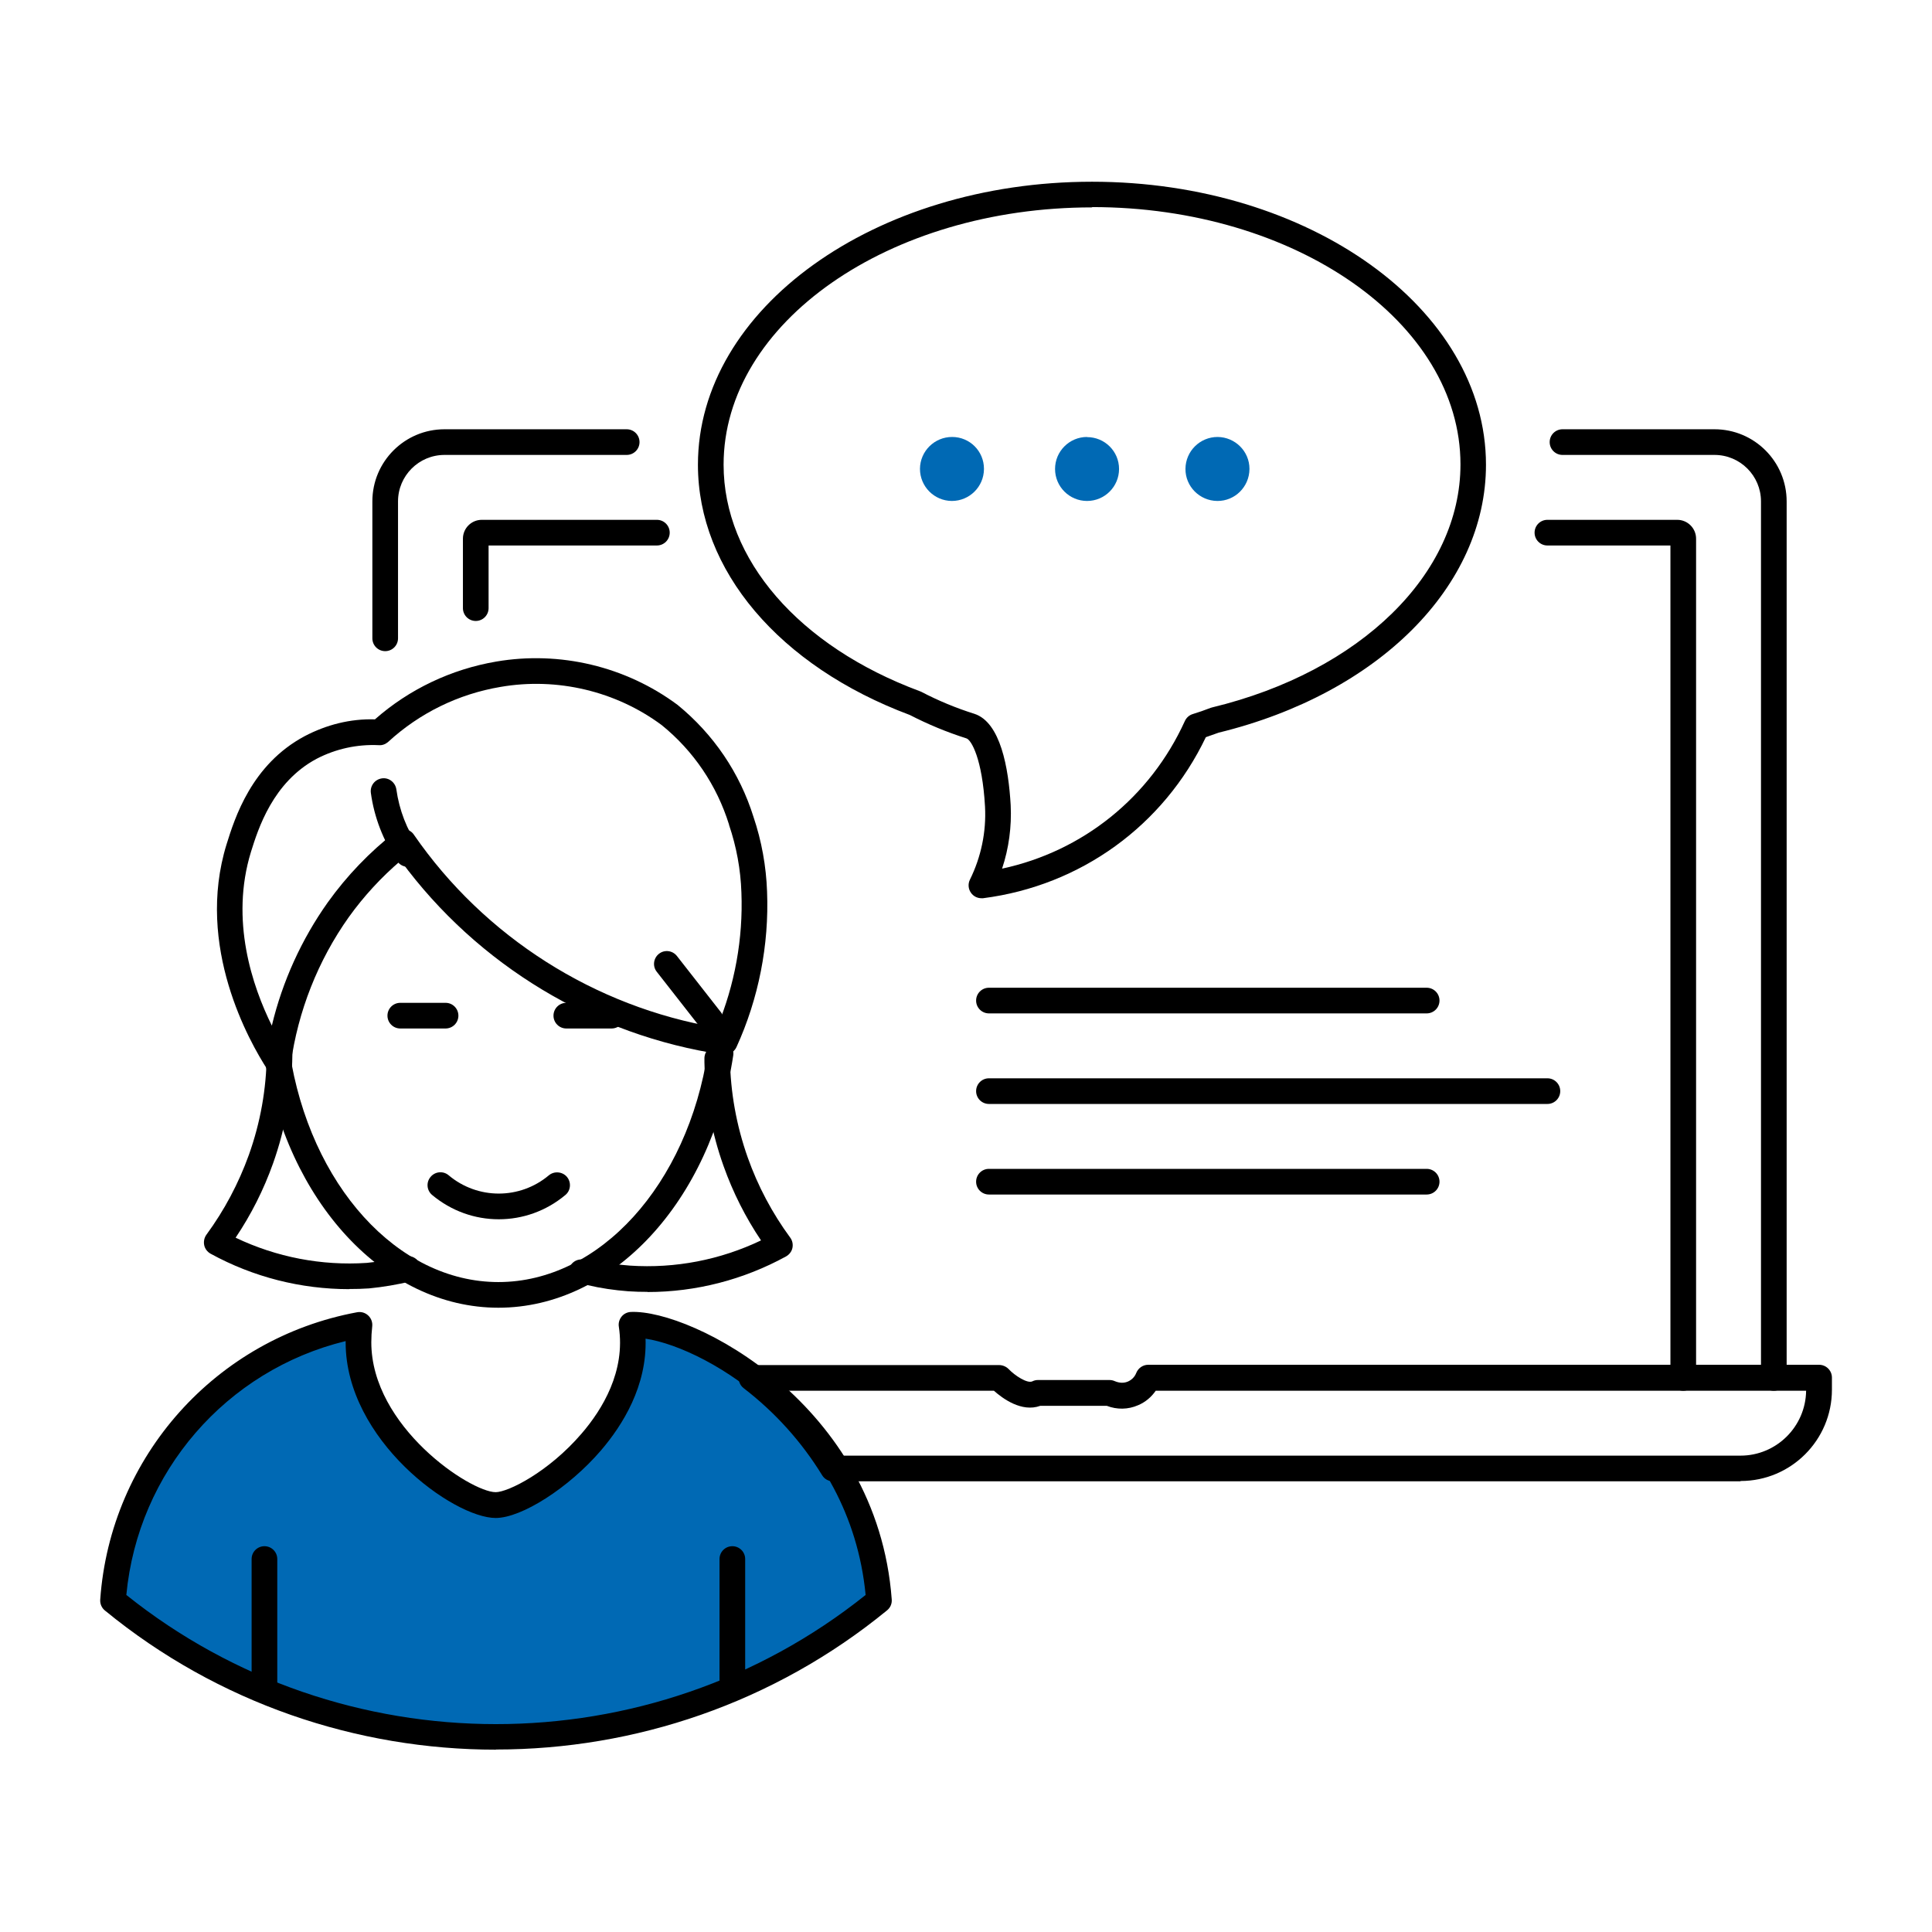
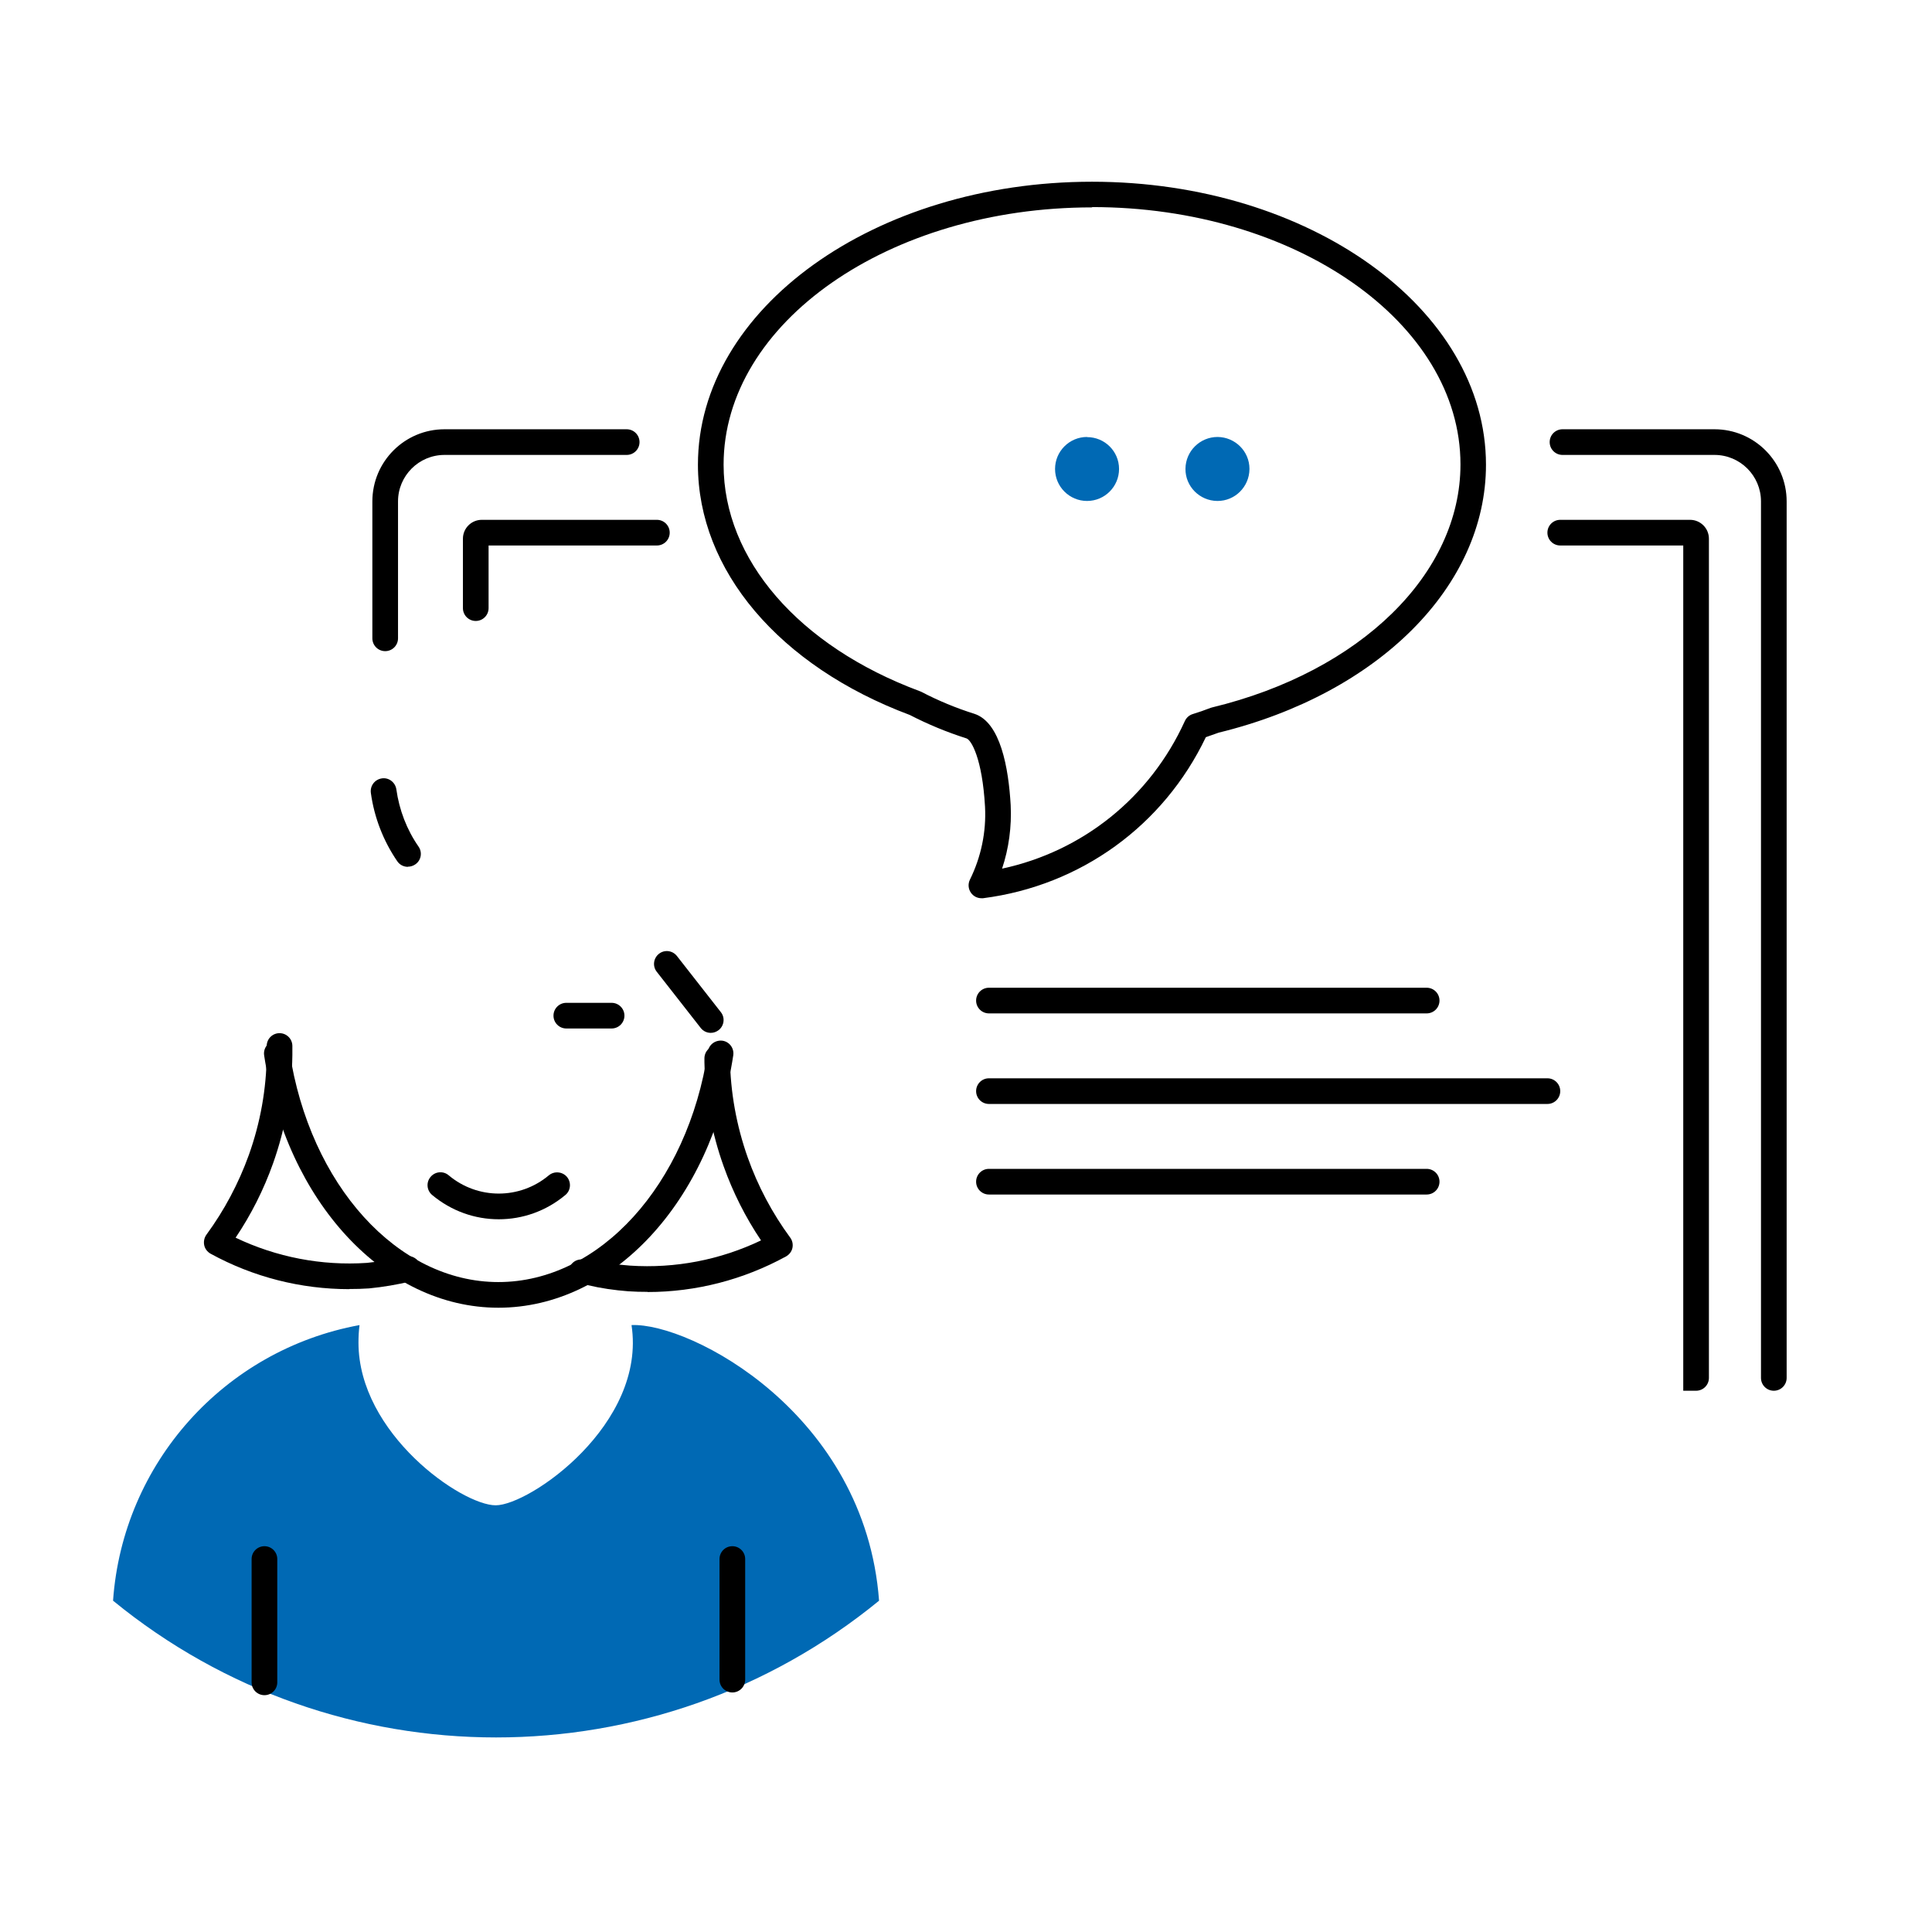
<svg xmlns="http://www.w3.org/2000/svg" id="ROLAND_Icons_Illustrativ" data-name="ROLAND Icons Illustrativ" width="128" height="128" viewBox="0 0 128 128">
  <defs>
    <style>
      .cls-1 {
        fill: #0069b4;
      }
    </style>
  </defs>
  <g id="icons">
    <g>
      <path class="cls-1" d="M58.24,106.05c-.92-12.4-12.51-18.43-16.4-18.26,1,6.57-6.75,11.94-9,11.94s-9.09-4.75-9.09-10.78c0-.39,.02-.78,.07-1.16-8.97,1.65-15.69,9.16-16.33,18.26,14.76,12.08,35.99,12.08,50.75,0Z" />
-       <path d="M32.86,115.92c-9.2,0-18.41-3.07-25.91-9.22-.21-.17-.33-.44-.31-.72,.67-9.49,7.67-17.31,17.02-19.04,.27-.05,.54,.03,.74,.22,.2,.19,.29,.45,.26,.72-.04,.35-.06,.7-.06,1.05,0,5.59,6.57,9.93,8.24,9.93,.82,0,3.5-1.33,5.69-3.88,1.38-1.6,2.92-4.13,2.47-7.08-.04-.24,.03-.48,.18-.67s.38-.3,.62-.31c4.05-.17,16.32,6.1,17.28,19.05,.02,.28-.09,.54-.31,.72-7.51,6.15-16.71,9.22-25.91,9.22Zm-24.49-10.25c14.26,11.41,34.72,11.41,48.98,0-1.03-10.73-10.36-16.34-14.58-16.98,.1,3.13-1.51,5.72-2.96,7.41-2.12,2.47-5.25,4.47-6.97,4.47-2.8,0-9.94-5.16-9.94-11.63v-.09c-7.91,1.93-13.76,8.67-14.53,16.82Z" />
    </g>
    <path d="M117.52,92.14c-.47,0-.85-.38-.85-.85V33.22c0-1.7-1.38-3.08-3.08-3.08h-10.07c-.47,0-.85-.38-.85-.85s.38-.85,.85-.85h10.07c2.64,0,4.78,2.14,4.78,4.78v58.07c0,.47-.38,.85-.85,.85Z" />
    <path d="M25.52,43.14c-.47,0-.85-.38-.85-.85v-9.07c0-2.64,2.14-4.78,4.78-4.78h12.07c.47,0,.85,.38,.85,.85s-.38,.85-.85,.85h-12.07c-1.7,0-3.08,1.38-3.08,3.08v9.07c0,.47-.38,.85-.85,.85Z" />
-     <path d="M111.52,92.14c-.47,0-.85-.38-.85-.85V36.14h-8.15c-.47,0-.85-.38-.85-.85s.38-.85,.85-.85h8.6c.69,0,1.25,.56,1.25,1.25v55.6c0,.47-.38,.85-.85,.85Zm-.4-56h0Z" />
+     <path d="M111.52,92.14V36.14h-8.15c-.47,0-.85-.38-.85-.85s.38-.85,.85-.85h8.6c.69,0,1.25,.56,1.25,1.25v55.6c0,.47-.38,.85-.85,.85Zm-.4-56h0Z" />
    <path d="M31.52,41.14c-.47,0-.85-.38-.85-.85v-4.6c0-.69,.56-1.25,1.25-1.25h11.6c.47,0,.85,.38,.85,.85s-.38,.85-.85,.85h-11.15v4.15c0,.47-.38,.85-.85,.85Z" />
    <path d="M102.52,73.14h-37c-.47,0-.85-.38-.85-.85s.38-.85,.85-.85h37c.47,0,.85,.38,.85,.85s-.38,.85-.85,.85Z" />
    <path d="M94.52,67.14h-29c-.47,0-.85-.38-.85-.85s.38-.85,.85-.85h29c.47,0,.85,.38,.85,.85s-.38,.85-.85,.85Z" />
    <path d="M94.52,79.14h-29c-.47,0-.85-.38-.85-.85s.38-.85,.85-.85h29c.47,0,.85,.38,.85,.85s-.38,.85-.85,.85Z" />
-     <path class="cls-1" d="M63.08,28.95c-1.17,0-2.12,.94-2.13,2.11,0,1.17,.94,2.12,2.11,2.13,1.17,0,2.12-.94,2.13-2.11,0,0,0-.01,0-.02,0-1.17-.94-2.11-2.11-2.11Z" />
    <path class="cls-1" d="M72.02,28.95c-1.17,0-2.12,.95-2.12,2.12,0,1.17,.95,2.12,2.12,2.12,1.17,0,2.12-.95,2.12-2.12,0,0,0,0,0,0,0-1.17-.95-2.11-2.12-2.11Z" />
    <path class="cls-1" d="M80.67,28.95c-1.17,0-2.12,.94-2.13,2.11s.94,2.12,2.11,2.13,2.12-.94,2.13-2.11c0,0,0-.01,0-.02,0-1.16-.95-2.1-2.11-2.11Z" />
    <path d="M42.9,85.59c-.43,0-.85-.01-1.28-.04-.91-.07-1.82-.2-2.7-.41h-.4c-.47,0-.85-.38-.85-.85s.38-.85,.85-.85h.5c.07,0,.13,0,.2,.02,.82,.2,1.67,.33,2.52,.39,3,.2,5.98-.38,8.68-1.67-1.03-1.53-1.86-3.18-2.48-4.92-.79-2.21-1.22-4.53-1.27-6.88,0-.03,0-.06,0-.09v-.17c0-.47,.38-.85,.84-.85h0c.46,0,.84,.37,.85,.84,.03,2.25,.43,4.46,1.18,6.58,.67,1.89,1.62,3.68,2.81,5.3,.15,.2,.2,.45,.15,.69-.05,.24-.21,.44-.42,.56-2.83,1.55-5.98,2.36-9.18,2.36Z" />
    <path d="M23.15,85.41c-3.22,0-6.37-.8-9.2-2.35-.21-.12-.37-.32-.42-.56-.05-.24,0-.49,.14-.69,1.19-1.62,2.14-3.41,2.82-5.3,.76-2.13,1.16-4.36,1.18-6.62v-.59c0-.47,.38-.85,.85-.85s.85,.38,.85,.85v.6c-.03,2.46-.46,4.87-1.28,7.18-.62,1.74-1.45,3.39-2.48,4.92,2.7,1.29,5.69,1.87,8.69,1.67,.83-.08,1.68-.23,2.52-.43,.46-.11,.92,.17,1.03,.62,.11,.46-.17,.92-.62,1.03-.91,.22-1.85,.38-2.78,.47-.43,.03-.86,.04-1.29,.04Z" />
    <path d="M33.02,86.64c-7.53,0-14.05-7.03-15.52-16.72-.07-.46,.25-.9,.71-.97,.47-.07,.9,.25,.97,.71,1.34,8.85,7.16,15.28,13.84,15.28s12.54-6.43,13.88-15.28c.07-.46,.5-.77,.97-.71,.46,.07,.78,.5,.71,.97-1.47,9.69-8.01,16.72-15.56,16.72Z" />
-     <path d="M29.52,68.14h-3c-.47,0-.85-.38-.85-.85s.38-.85,.85-.85h3c.47,0,.85,.38,.85,.85s-.38,.85-.85,.85Z" />
    <path d="M40.52,68.14h-3c-.47,0-.85-.38-.85-.85s.38-.85,.85-.85h3c.47,0,.85,.38,.85,.85s-.38,.85-.85,.85Z" />
    <path d="M33.04,80.78c-1.57,0-3.13-.54-4.41-1.61-.36-.3-.41-.84-.1-1.2,.3-.36,.84-.41,1.2-.1,1.92,1.61,4.71,1.61,6.63,0,.36-.3,.9-.25,1.2,.1,.3,.36,.26,.9-.1,1.2-1.28,1.07-2.84,1.61-4.41,1.61Z" />
    <path d="M17.52,112.31c-.47,0-.85-.38-.85-.85v-8.17c0-.47,.38-.85,.85-.85s.85,.38,.85,.85v8.17c0,.47-.38,.85-.85,.85Z" />
    <path d="M48.52,112.13c-.47,0-.85-.38-.85-.85v-7.99c0-.47,.38-.85,.85-.85s.85,.38,.85,.85v7.99c0,.47-.38,.85-.85,.85Z" />
    <path d="M27.02,57.43c-.27,0-.54-.13-.7-.37-.92-1.34-1.53-2.91-1.75-4.53-.06-.47,.26-.89,.73-.96,.46-.07,.89,.26,.96,.73,.19,1.36,.69,2.67,1.47,3.79,.27,.39,.17,.92-.22,1.18-.15,.1-.31,.15-.48,.15Z" />
-     <path d="M18.42,71.24c-.28,0-.55-.14-.71-.39-1.16-1.79-4.79-8.14-2.7-14.91,.54-1.73,1.65-5.29,5.18-7.17,1.43-.75,3.01-1.16,4.65-1.11,2.27-2,5.05-3.32,8.04-3.83,4.21-.72,8.58,.32,12.01,2.87,2.39,1.95,4.12,4.51,5.03,7.42,.54,1.6,.84,3.27,.9,4.95,.14,3.53-.56,7.09-2.03,10.31-.16,.34-.53,.54-.9,.49-8.52-1.26-16.25-5.92-21.34-12.85-1.29,1.1-2.45,2.36-3.44,3.74-2.04,2.87-3.37,6.24-3.85,9.74-.05,.35-.31,.64-.66,.71-.06,.01-.12,.02-.19,.02Zm8.3-16.3s.09,0,.13,0c.23,.04,.44,.16,.57,.36,4.68,6.78,11.98,11.41,20.08,12.78,1.18-2.82,1.74-5.9,1.62-8.95-.05-1.53-.33-3.04-.82-4.48,0,0,0-.01,0-.02-.81-2.6-2.35-4.88-4.46-6.59-3.03-2.25-6.93-3.18-10.68-2.53-2.79,.47-5.36,1.73-7.44,3.64-.17,.15-.39,.24-.62,.22-1.43-.07-2.85,.24-4.12,.9-2.91,1.55-3.88,4.66-4.35,6.16-1.4,4.54,.09,8.91,1.38,11.52,.7-2.93,1.97-5.72,3.71-8.17,1.26-1.76,2.77-3.33,4.47-4.66,.15-.12,.33-.18,.52-.18Z" />
    <path d="M47.09,68.43c-.25,0-.5-.11-.67-.33l-2.91-3.72c-.29-.37-.22-.9,.15-1.19,.37-.29,.9-.22,1.19,.15l2.91,3.72c.29,.37,.22,.9-.15,1.19-.16,.12-.34,.18-.52,.18Z" />
-     <path d="M115.31,98.14H55.19c-.3,0-.57-.15-.72-.4-1.37-2.23-3.12-4.17-5.2-5.77-.29-.22-.4-.6-.29-.95,.12-.34,.44-.58,.8-.58h16.42c.23,0,.46,.1,.62,.26,.43,.45,1.24,.97,1.57,.82,.12-.06,.24-.09,.37-.09h4.75c.13,0,.25,.03,.36,.08,.32,.13,.6,.13,.86,.02,.25-.11,.45-.31,.55-.57,.13-.32,.44-.54,.79-.54h44.45c.47,0,.85,.38,.85,.85v.8c0,3.34-2.71,6.05-6.05,6.05Zm-59.66-1.7h59.66c2.38,0,4.32-1.92,4.35-4.3h-43.09c-.29,.42-.69,.76-1.17,.96-.66,.29-1.4,.3-2.07,.04h-4.41c-1.24,.45-2.51-.5-3.07-1h-13.77c1.36,1.28,2.55,2.72,3.57,4.3Z" />
    <path d="M65.02,59.51c-.27,0-.53-.13-.69-.36-.18-.25-.21-.59-.07-.87,.74-1.5,1.09-3.17,1-4.84-.18-3.18-.91-4.42-1.23-4.52-1.29-.41-2.55-.93-3.75-1.55-8.66-3.24-14.04-9.59-14.04-16.58,0-10.34,11.71-18.75,26.11-18.75s26.1,8.41,26.1,18.75c0,8.04-7.11,15.16-17.71,17.75-.28,.1-.57,.2-.85,.3-2.8,5.86-8.29,9.84-14.76,10.67-.04,0-.07,0-.11,0Zm7.33-45.77c-13.46,0-24.41,7.65-24.41,17.05,0,6.27,4.98,12.02,12.99,15,.03,.01,.07,.03,.1,.04,1.13,.59,2.31,1.08,3.52,1.46,1.74,.56,2.27,3.6,2.41,6.05,.07,1.43-.12,2.86-.57,4.21,5.35-1.15,9.81-4.72,12.11-9.78,.1-.22,.29-.39,.52-.46,.4-.12,.79-.26,1.18-.41,.03-.01,.06-.02,.1-.03,9.85-2.38,16.46-8.86,16.46-16.1,0-9.4-10.95-17.05-24.4-17.05Z" />
  </g>
</svg>